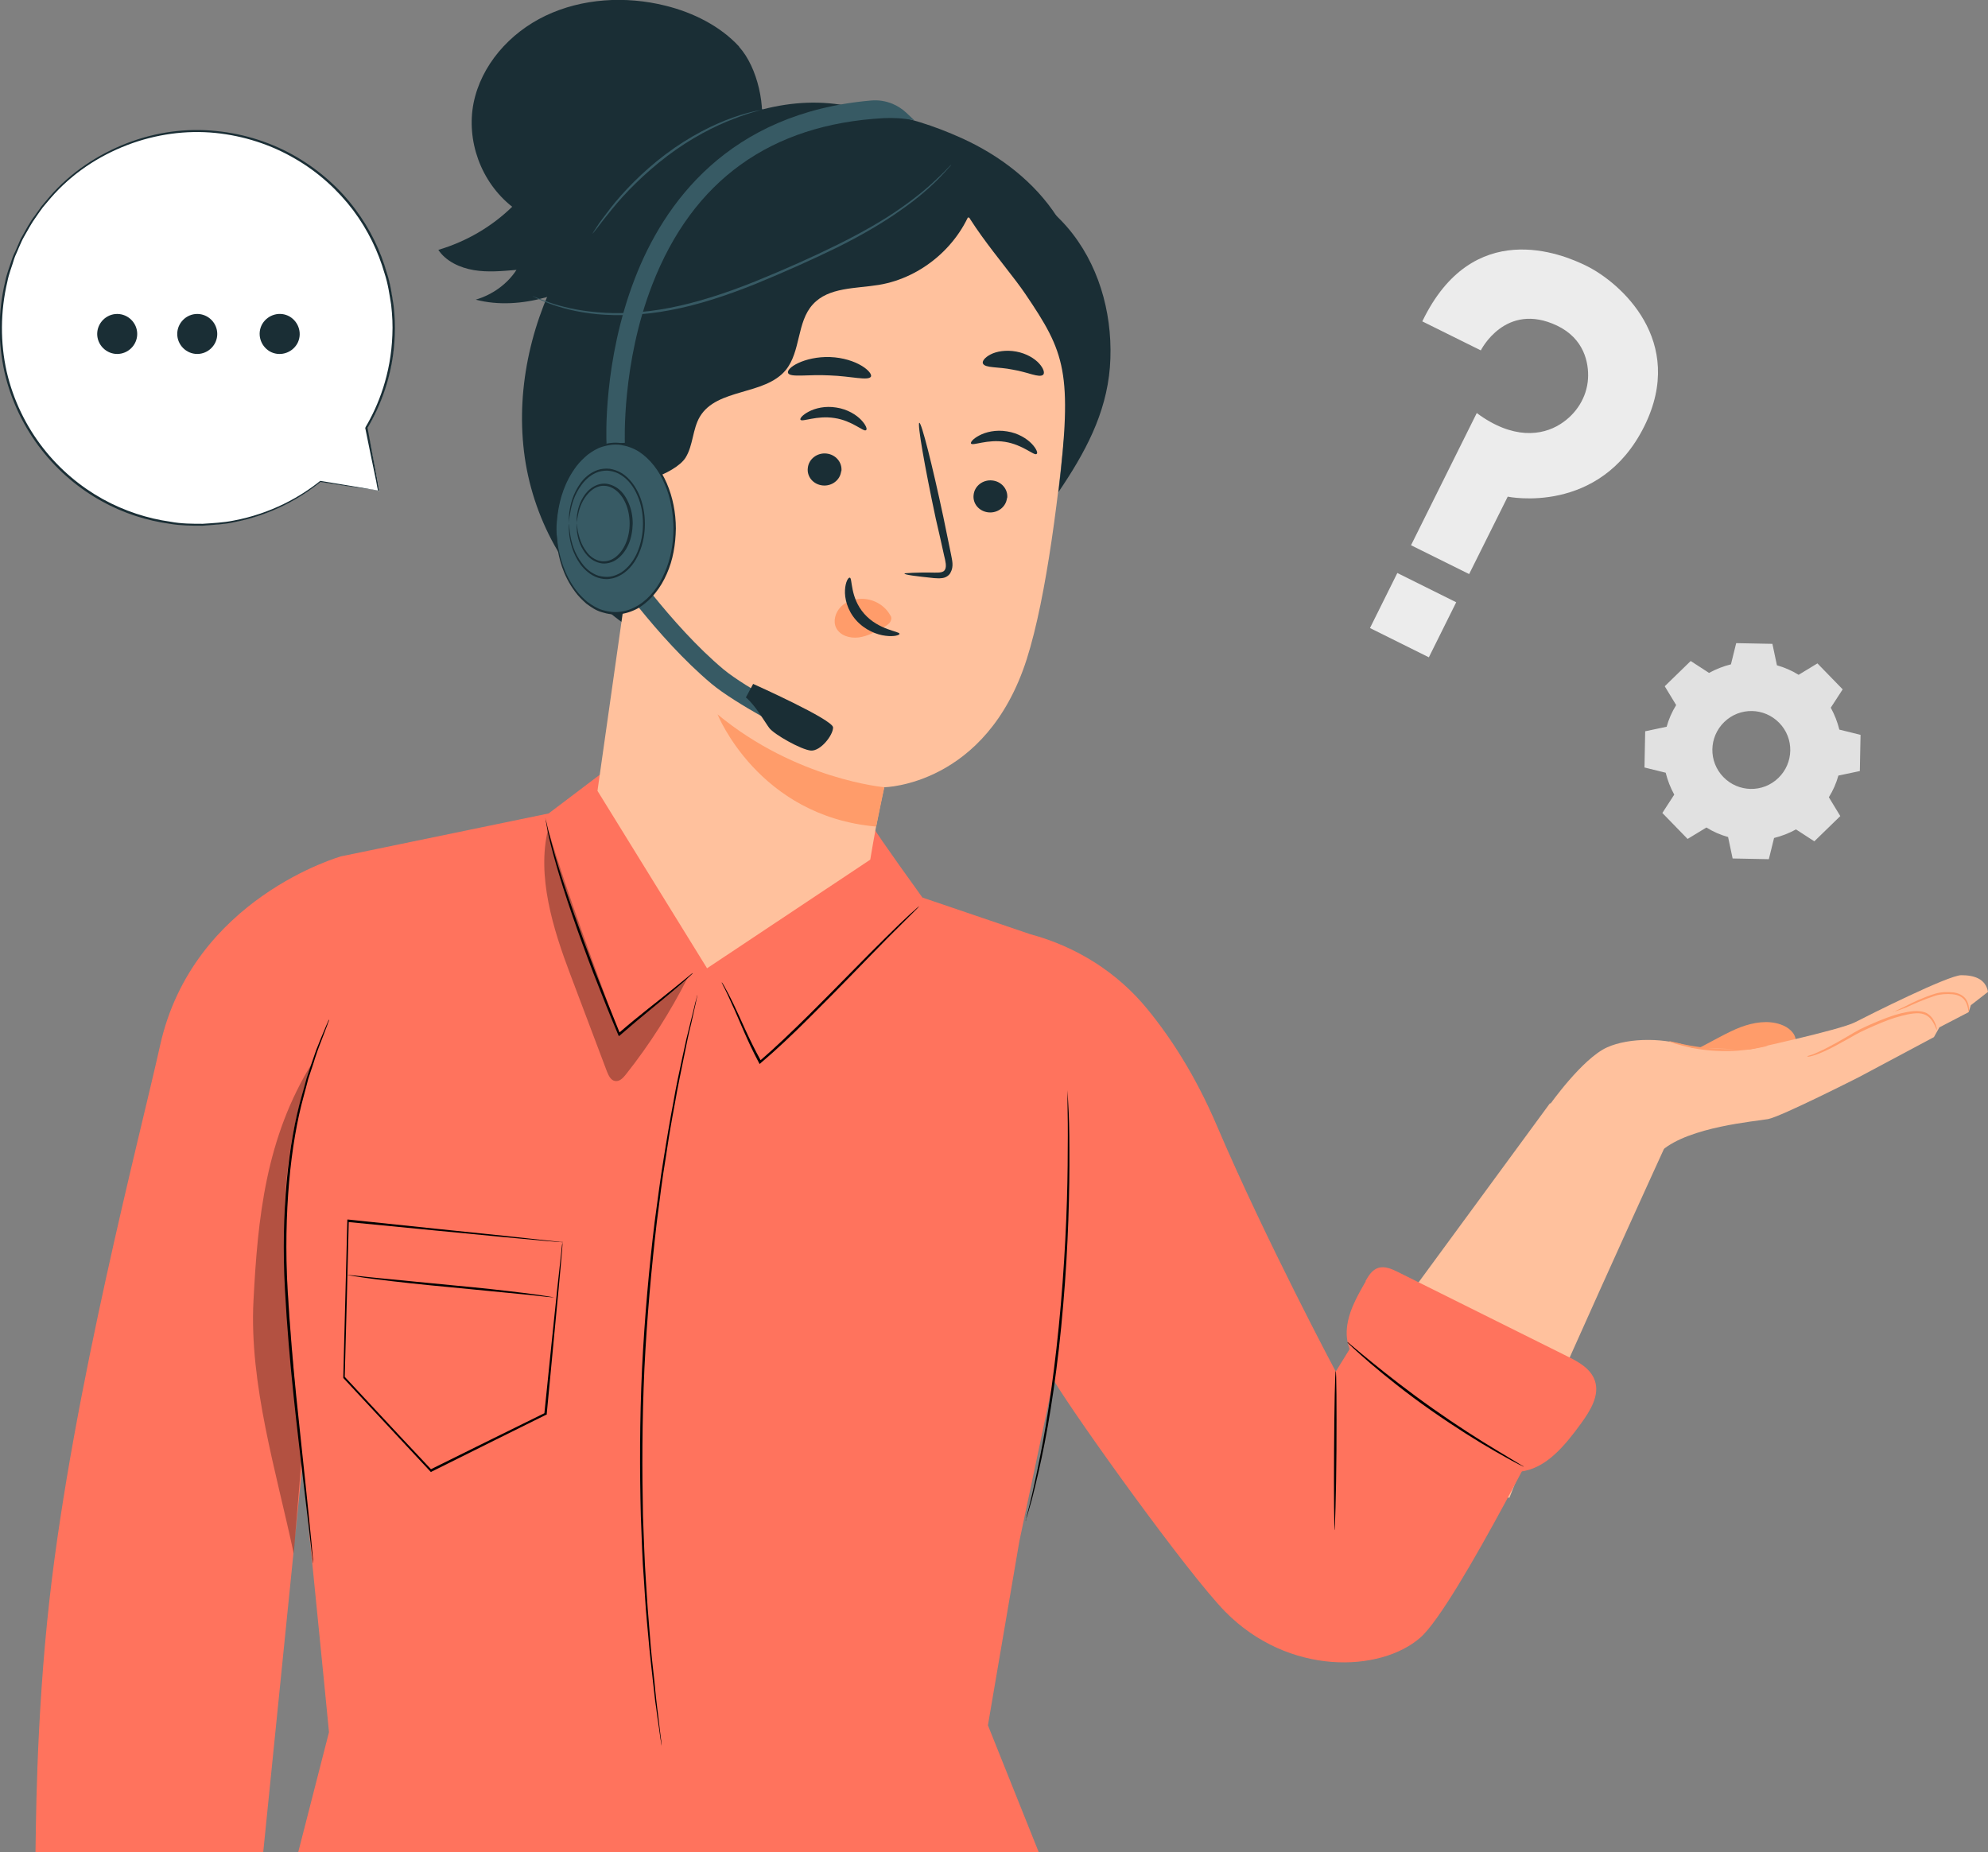
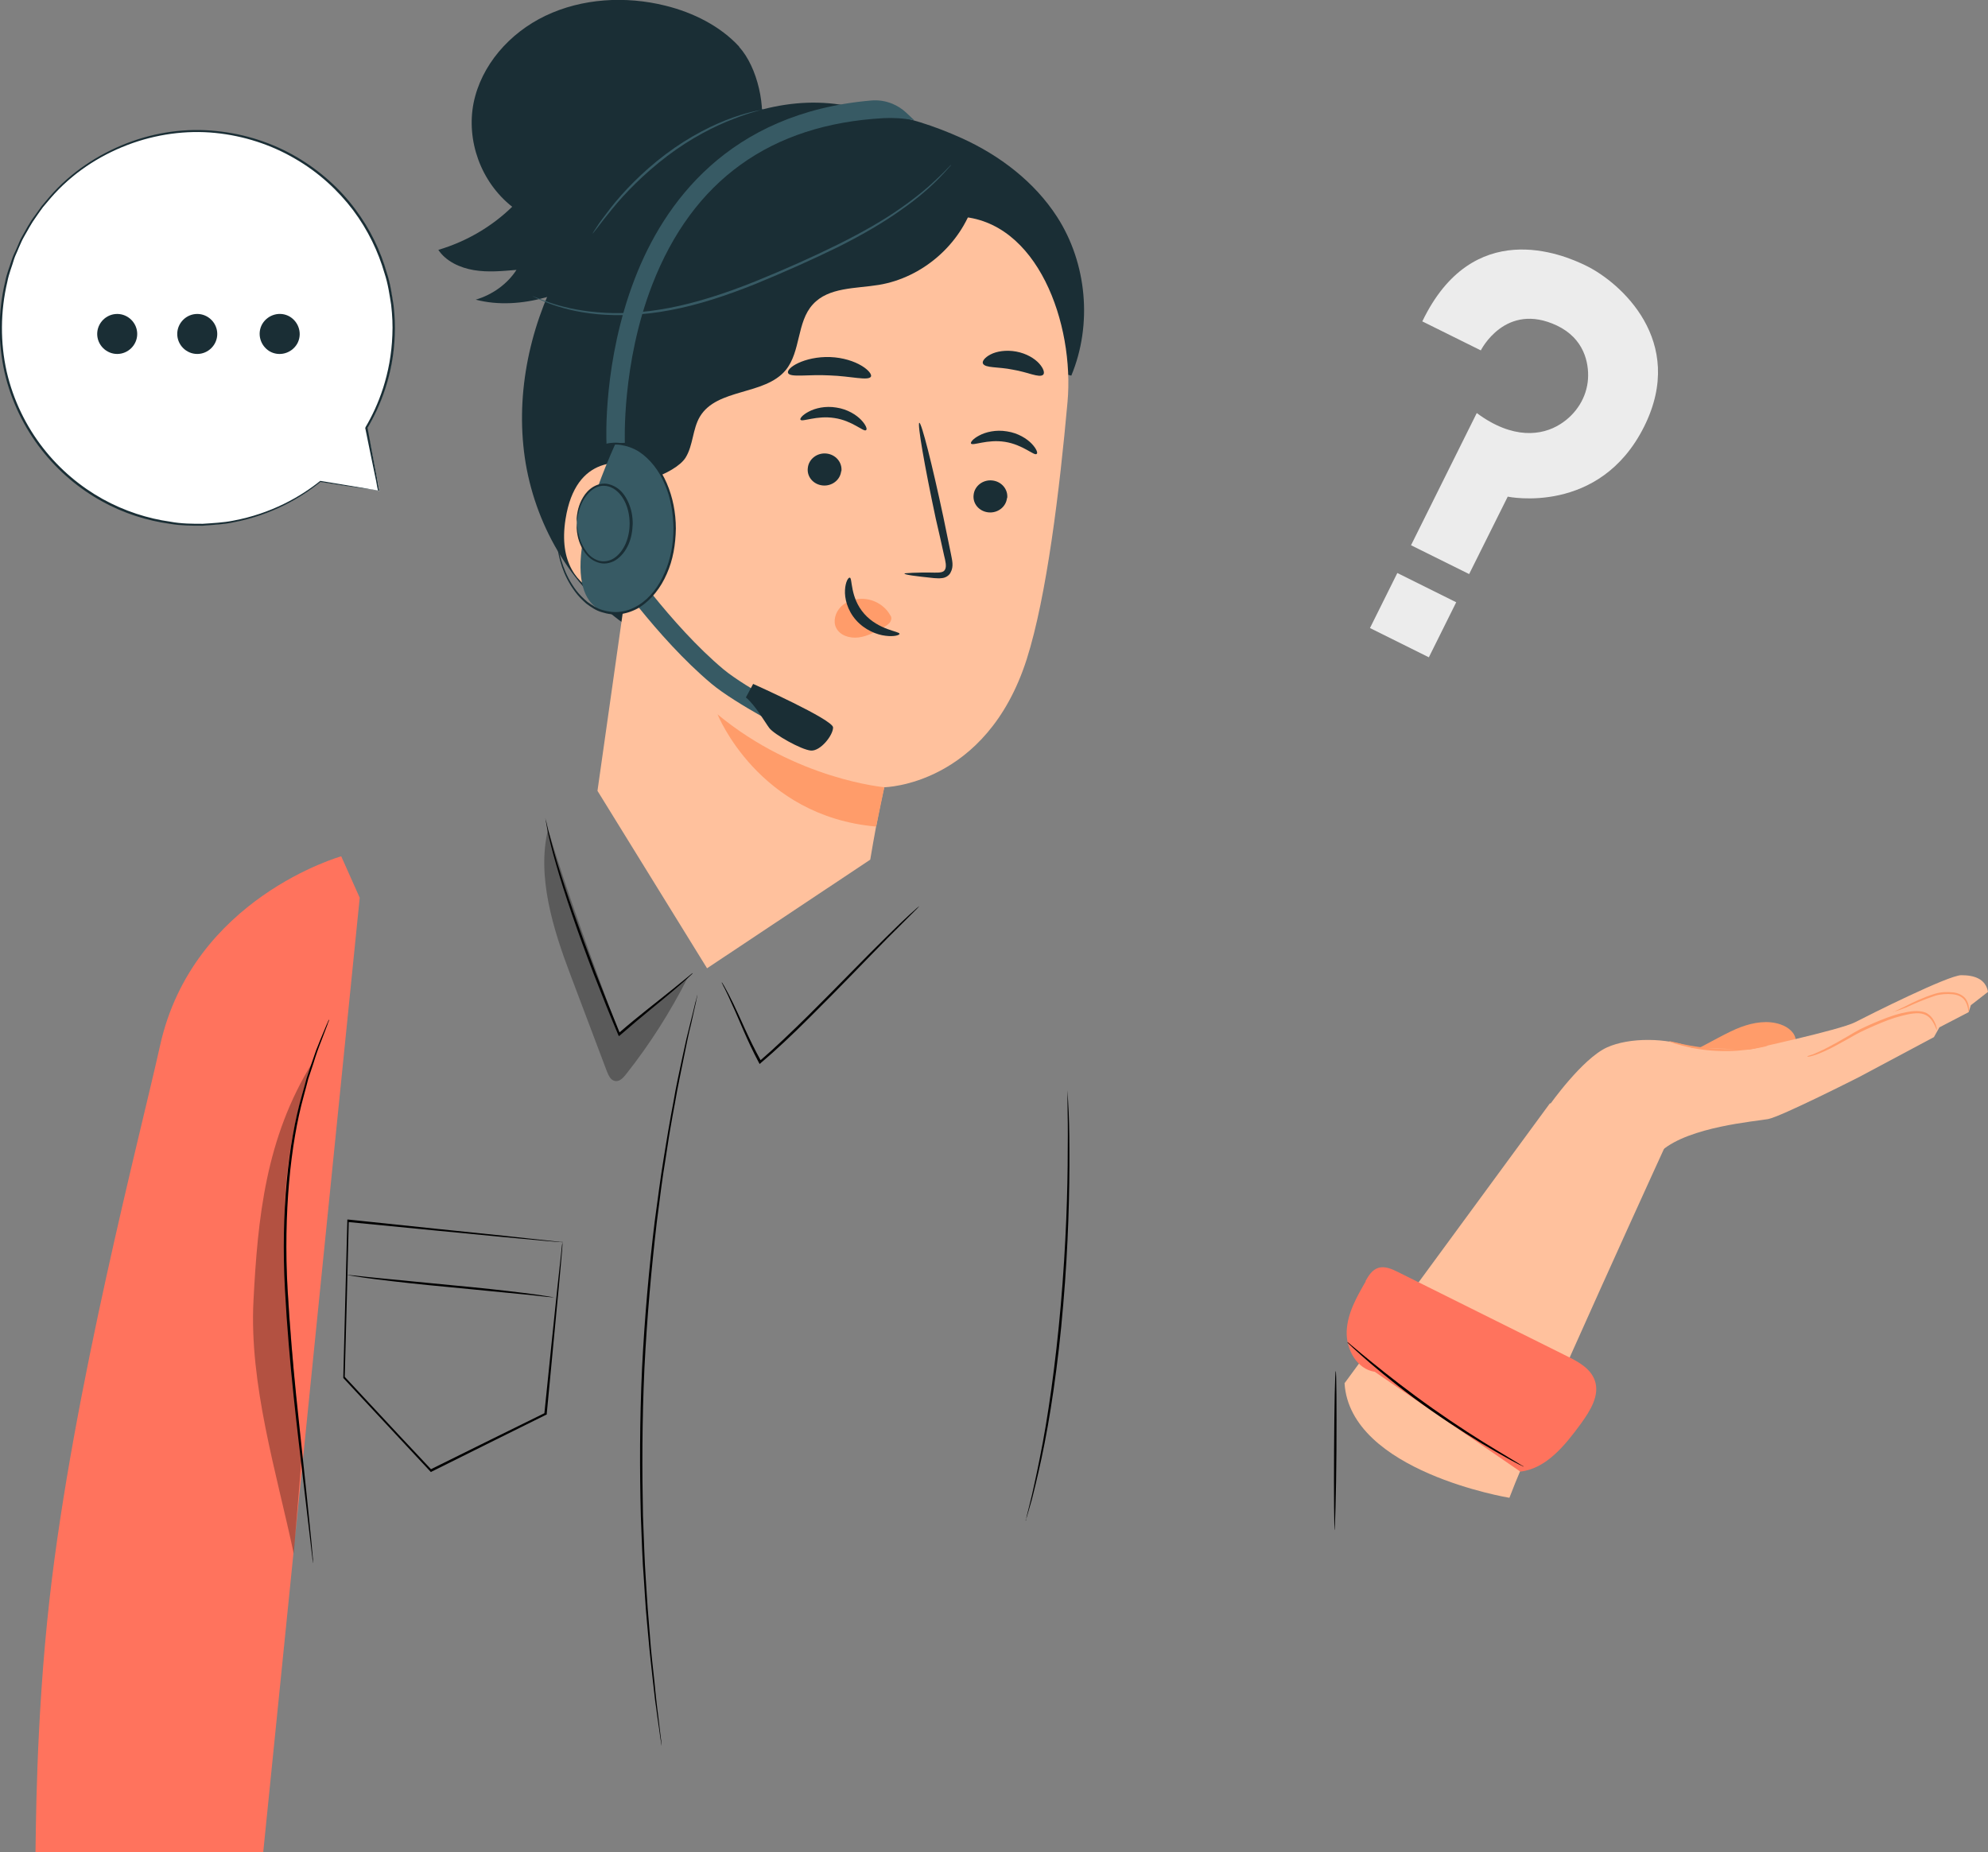
<svg xmlns="http://www.w3.org/2000/svg" width="424" height="395" viewBox="0 0 424 395" fill="none">
  <rect x="0" y="0" width="424" height="395" fill="#808080" stroke="none" />
  <g clip-path="url(#clip0_47_2991)">
-     <path d="M383.607 143.927L387.621 141.488L393.006 147.026L390.466 150.938C391.279 152.411 391.889 153.986 392.295 155.612L396.817 156.729L396.665 164.452L392.092 165.417C391.635 167.043 390.974 168.567 390.059 170.04L392.498 174.054L386.96 179.439L383.048 176.899C381.574 177.711 379.999 178.321 378.373 178.727L377.256 183.249L369.533 183.097L368.567 178.524C366.941 178.067 365.417 177.407 363.944 176.492L359.93 178.931L354.544 173.393L357.085 169.481C356.272 168.008 355.662 166.433 355.255 164.807L350.733 163.69L350.886 155.967L355.459 155.002C355.916 153.376 356.576 151.852 357.491 150.379L355.052 146.365L360.59 140.98L364.503 143.52C365.976 142.708 367.551 142.098 369.177 141.691L370.295 137.17L378.018 137.322L378.983 141.895C380.609 142.352 382.133 143.012 383.607 143.927ZM367.754 153.986C364.452 157.187 364.35 162.419 367.551 165.722C370.752 169.024 375.985 169.126 379.288 165.925C382.591 162.724 382.692 157.491 379.491 154.189C376.29 150.887 371.057 150.785 367.754 153.986Z" fill="#E1E1E1" />
    <path d="M303.329 68.534L315.828 74.732C315.828 74.732 321.061 64.216 332.087 69.449C337.828 72.192 338.895 77.323 338.692 80.778C338.438 84.791 336.151 88.348 332.747 90.481C328.886 92.92 322.636 93.784 314.964 88.094L300.941 116.29L313.338 122.437L321.569 105.926C321.569 105.926 341.182 110.041 350.683 90.939C359.778 72.649 345.5 60.253 338.438 56.748C333.052 54.055 314.1 46.282 303.38 68.483L303.329 68.534Z" fill="#ECECEC" />
    <path d="M310.58 128.452L298.022 122.211L292.188 133.948L304.745 140.19L310.58 128.452Z" fill="#ECECEC" />
    <path d="M80.887 104.706L68.388 102.725C62.545 107.45 55.381 110.65 47.404 111.667C24.439 114.562 3.455 98.254 0.559 75.24C-2.338 52.277 13.921 31.244 36.887 28.348C59.853 25.452 80.837 41.76 83.784 64.724C85.003 74.326 82.869 83.572 78.296 91.345L80.938 104.706H80.887Z" fill="white" />
    <path d="M80.888 104.706C80.888 104.706 80.888 104.452 80.735 103.843C80.634 103.233 80.481 102.42 80.278 101.302C79.821 99.016 79.211 95.663 78.398 91.294C78.398 91.243 78.347 91.192 78.246 91.192C78.246 91.192 78.246 91.192 78.195 91.192L78.347 91.345C81.091 86.722 83.885 79.965 84.19 71.582C84.292 69.499 84.19 67.315 83.936 65.079C83.581 62.844 83.276 60.558 82.513 58.221C81.192 53.598 79.008 48.924 75.756 44.605C72.555 40.287 68.287 36.426 63.257 33.479C58.227 30.533 52.333 28.551 46.084 27.942C39.834 27.281 33.28 28.145 27.081 30.533C20.933 32.92 15.09 36.731 10.568 41.964L8.891 43.945C8.383 44.656 7.875 45.367 7.367 46.079C6.3 47.45 5.538 49.025 4.674 50.499C4.217 51.261 3.963 52.074 3.607 52.836C3.302 53.598 2.845 54.36 2.591 55.173C2.083 56.798 1.423 58.373 1.118 59.999C-0.457 66.502 -0.407 73.208 0.965 79.406C2.388 85.604 5.182 91.243 8.841 95.917C12.499 100.591 16.97 104.3 21.695 106.891C26.421 109.533 31.451 111.057 36.227 111.717C38.615 112.124 40.952 112.124 43.238 112.124C45.474 111.92 47.659 111.87 49.742 111.412C58.024 109.838 64.273 106.129 68.389 102.776H68.287C72.352 103.436 75.502 103.893 77.636 104.198C78.652 104.351 79.465 104.452 80.024 104.554C80.532 104.656 80.837 104.656 80.837 104.656C80.837 104.656 80.532 104.605 80.024 104.503C79.465 104.402 78.652 104.3 77.636 104.097C75.502 103.741 72.403 103.233 68.389 102.573C68.389 102.573 68.338 102.573 68.287 102.573C64.171 105.875 57.922 109.533 49.691 111.057C47.659 111.463 45.474 111.565 43.238 111.717C41.003 111.717 38.665 111.717 36.277 111.26C31.552 110.6 26.573 109.025 21.898 106.434C17.224 103.843 12.804 100.185 9.196 95.562C5.589 90.939 2.845 85.401 1.423 79.254C0.051 73.106 0.051 66.502 1.575 60.05C1.88 58.424 2.54 56.849 2.998 55.274C3.252 54.461 3.658 53.75 3.963 52.937C4.319 52.175 4.623 51.362 5.03 50.651C5.894 49.178 6.656 47.654 7.672 46.282C8.18 45.571 8.637 44.859 9.145 44.199L10.822 42.218C15.293 37.036 21.035 33.276 27.132 30.939C33.229 28.602 39.732 27.738 45.88 28.348C52.028 28.958 57.871 30.888 62.901 33.835C67.931 36.731 72.098 40.592 75.299 44.809C78.5 49.076 80.684 53.699 82.005 58.272C82.767 60.558 83.072 62.844 83.428 65.028C83.682 67.264 83.784 69.398 83.682 71.481C83.377 79.812 80.684 86.519 77.941 91.142C77.941 91.192 77.941 91.243 77.941 91.294C77.941 91.294 78.042 91.294 78.093 91.294L77.89 91.243C78.754 95.562 79.465 98.915 79.922 101.15C80.176 102.268 80.329 103.131 80.43 103.741C80.532 104.3 80.633 104.605 80.633 104.605L80.888 104.706Z" fill="#1A2E35" />
    <path d="M29.266 71.227C29.266 68.889 27.335 66.959 24.998 66.959C22.661 66.959 20.73 68.889 20.73 71.227C20.73 73.564 22.661 75.494 24.998 75.494C27.335 75.494 29.266 73.564 29.266 71.227Z" fill="#1A2E35" />
    <path d="M46.338 71.227C46.338 68.889 44.407 66.959 42.07 66.959C39.733 66.959 37.802 68.889 37.802 71.227C37.802 73.564 39.733 75.494 42.07 75.494C44.407 75.494 46.338 73.564 46.338 71.227Z" fill="#1A2E35" />
    <path d="M63.358 73.36C64.527 71.328 63.816 68.737 61.783 67.518C59.751 66.349 57.16 67.061 55.94 69.093C54.772 71.125 55.483 73.716 57.515 74.935C59.548 76.104 62.139 75.392 63.358 73.36Z" fill="#1A2E35" />
    <path d="M361.505 223.944C364.147 222.673 368.517 220.082 371.26 219.066C374.004 218.05 377.052 217.542 379.796 218.507C381.422 219.066 382.997 220.336 382.997 222.013L372.276 229.837L361.454 226.992V223.893L361.505 223.944Z" fill="#FF9C6A" />
    <path d="M373.191 223.842C373.191 223.842 392.397 219.676 395.598 218.05C398.748 216.425 415.566 207.991 418.309 207.991C421.053 207.991 423.492 208.753 424 211.547L420.342 214.393L419.884 215.866L413.635 219.117L412.466 221.2L396.563 229.684C396.563 229.684 379.847 238.169 377.103 238.677C374.309 239.185 360.387 240.302 354.443 245.383L330.562 235.578C330.562 235.578 337.473 225.773 342.757 223.385C347.482 221.251 355.459 221.251 360.997 223.486L373.14 223.842H373.191Z" fill="#FFC19D" />
    <path d="M357.237 239.896C357.237 239.896 326.853 306.195 321.925 319.454C321.925 319.454 287.934 313.866 286.765 295.018L330.562 235.323L357.186 239.896H357.237Z" fill="#FFC19D" />
    <path d="M385.436 225.366C385.436 225.366 385.538 225.366 385.741 225.366C385.944 225.366 386.249 225.264 386.655 225.163C387.418 224.959 388.535 224.502 389.806 223.892C391.127 223.283 392.6 222.419 394.277 221.505C395.09 221.047 395.953 220.539 396.868 220.082C397.783 219.625 398.748 219.219 399.764 218.761C401.746 217.898 403.676 217.136 405.506 216.678C407.284 216.221 409.062 215.865 410.332 216.323C411.653 216.78 412.212 217.898 412.568 218.558C412.924 219.269 413.025 219.727 413.076 219.676C413.076 219.676 413.076 219.574 413.076 219.371C413.076 219.168 412.924 218.863 412.822 218.456C412.67 218.101 412.466 217.644 412.111 217.136C411.755 216.678 411.247 216.17 410.536 215.916C409.824 215.662 409.011 215.611 408.148 215.662C407.284 215.713 406.42 215.916 405.455 216.119C403.575 216.577 401.644 217.339 399.612 218.202C398.596 218.66 397.63 219.066 396.716 219.523C395.801 220.031 394.937 220.489 394.124 220.997C392.498 221.962 391.025 222.775 389.755 223.435C388.485 224.096 387.418 224.553 386.706 224.858C385.944 225.112 385.538 225.213 385.538 225.264L385.436 225.366Z" fill="#FF9C6A" />
    <path d="M403.778 215.815C403.778 215.815 404.845 215.561 406.471 214.901C408.046 214.189 410.281 213.173 412.771 212.36C413.99 212.005 415.261 211.954 416.429 212.056C417.547 212.157 418.512 212.614 418.97 213.275C419.478 213.935 419.63 214.647 419.732 215.104C419.783 215.561 419.833 215.866 419.884 215.866C419.884 215.866 419.935 215.612 419.935 215.104C419.935 214.596 419.783 213.834 419.275 213.072C419.02 212.716 418.614 212.36 418.106 212.106C417.598 211.852 417.039 211.7 416.48 211.649C415.311 211.548 413.99 211.548 412.669 211.954C410.078 212.767 407.893 213.834 406.318 214.647C404.743 215.409 403.778 215.815 403.778 215.917V215.815Z" fill="#FF9C6A" />
    <path d="M355.865 222.013C355.865 222.013 356.119 222.165 356.627 222.368C357.135 222.572 357.898 222.775 358.863 223.029C360.743 223.537 363.436 224.045 366.433 224.146C369.431 224.299 372.124 223.994 374.055 223.689C375.02 223.537 375.782 223.334 376.341 223.232C376.849 223.08 377.154 222.978 377.154 222.978C377.154 222.876 375.935 223.13 374.055 223.384C372.124 223.638 369.482 223.842 366.484 223.689C363.537 223.537 360.895 223.13 359.015 222.724C357.135 222.318 355.967 221.962 355.916 222.063L355.865 222.013Z" fill="#FF9C6A" />
-     <path d="M72.758 182.64L117.013 173.495L127.886 165.265L186.316 176.543C187.231 178.27 196.732 191.429 196.732 191.429L219.748 199.252C229.605 201.894 238.344 207.432 244.695 215.205C249.573 221.149 254.959 229.328 259.582 240.2C269.947 264.485 284.885 292.528 284.885 292.528L294.234 277.44L333.713 296.034C333.713 296.034 310.595 342.621 302.922 349.276C294.437 356.694 274.876 357.506 261.31 343.739C253.18 335.407 229.605 302.537 224.677 294.306L217.411 328.701L210.704 367.972L221.527 395H63.613L70.167 369.445C70.167 369.445 63.714 302.841 61.936 290.445C57.719 261.182 72.758 182.589 72.758 182.589V182.64Z" fill="#FF735D" />
    <path d="M72.758 182.64C72.758 182.64 41.104 191.53 34.143 222.978C29.926 242.029 15.598 296.339 10.568 341.046C7.57 367.617 7.672 392.206 7.57 395H56.144L76.721 191.48L72.758 182.589V182.64Z" fill="#FF735D" />
    <path d="M153.951 209.617C153.951 209.617 153.951 209.718 154.103 209.921C154.205 210.175 154.357 210.48 154.56 210.836C154.967 211.649 155.526 212.817 156.186 214.341C157.609 217.339 159.235 221.759 161.877 226.687L162.029 226.941L162.233 226.738C165.535 223.943 169.092 220.59 172.75 216.932C179.254 210.48 184.995 204.435 189.212 200.167C191.295 198.084 193.023 196.357 194.242 195.138C194.801 194.579 195.258 194.121 195.614 193.766C195.919 193.461 196.071 193.258 196.071 193.258C196.071 193.258 195.868 193.41 195.563 193.664C195.207 194.02 194.699 194.426 194.14 194.934C192.921 196.052 191.143 197.729 189.009 199.862C184.69 204.079 178.949 210.074 172.445 216.526C168.787 220.133 165.23 223.537 161.978 226.331H162.334C159.641 221.505 157.914 217.136 156.44 214.138C155.729 212.665 155.119 211.496 154.662 210.684C154.459 210.328 154.306 210.023 154.154 209.82C154.052 209.617 153.951 209.515 153.951 209.515V209.617Z" fill="black" />
    <path d="M116.352 174.612C116.352 174.612 116.352 174.866 116.454 175.324C116.555 175.832 116.657 176.492 116.809 177.305C117.165 179.032 117.775 181.471 118.638 184.468C120.366 190.514 123.16 198.693 126.565 207.584C128.394 212.309 130.172 216.729 131.849 220.691L132.001 220.996L132.255 220.793C136.777 216.83 140.791 213.68 143.535 211.344C144.907 210.175 145.974 209.261 146.685 208.6C146.99 208.295 147.295 208.041 147.498 207.838C147.701 207.686 147.752 207.584 147.752 207.533C147.752 207.533 147.65 207.584 147.447 207.736C147.193 207.94 146.939 208.143 146.583 208.448C145.77 209.108 144.703 209.972 143.332 211.089C140.537 213.376 136.472 216.424 131.9 220.387L132.255 220.488C130.629 216.526 128.851 212.055 127.022 207.381C123.618 198.49 120.772 190.311 118.943 184.316C118.029 181.318 117.419 178.88 116.962 177.203C116.759 176.39 116.606 175.73 116.505 175.222C116.403 174.765 116.301 174.562 116.301 174.562L116.352 174.612Z" fill="black" />
    <path d="M218.732 324.281C218.732 324.281 218.732 324.23 218.834 324.077C218.884 323.874 218.935 323.671 219.037 323.417C219.24 322.756 219.494 321.893 219.799 320.775C220.155 319.657 220.459 318.235 220.866 316.609C221.272 314.983 221.679 313.104 222.136 311.021C223.914 302.74 225.693 291.156 226.76 278.303C227.878 265.45 228.132 253.765 228.081 245.281C228.081 241.064 227.979 237.609 227.827 235.272C227.776 234.104 227.725 233.24 227.674 232.529C227.674 233.189 227.674 234.104 227.674 235.272C227.725 237.609 227.776 241.064 227.725 245.281C227.725 253.714 227.369 265.399 226.252 278.252C225.134 291.106 223.457 302.638 221.78 310.919C221.374 313.002 220.968 314.882 220.612 316.508C220.256 318.133 219.951 319.556 219.646 320.673C219.392 321.791 219.138 322.655 218.986 323.315C218.935 323.569 218.884 323.823 218.834 324.026C218.834 324.179 218.834 324.281 218.834 324.281H218.732Z" fill="black" />
    <path d="M70.167 217.491C70.167 217.491 70.116 217.593 70.014 217.745C69.913 217.948 69.811 218.202 69.659 218.558C69.354 219.32 68.897 220.387 68.338 221.708C68.084 222.419 67.728 223.181 67.423 223.994C67.118 224.858 66.814 225.772 66.458 226.788C66.102 227.804 65.746 228.871 65.391 229.989C65.086 231.157 64.73 232.377 64.375 233.647C61.428 243.909 59.904 258.693 60.767 274.9C61.631 291.106 63.511 305.687 64.73 316.254C65.34 321.487 65.848 325.754 66.204 328.752C66.356 330.174 66.509 331.343 66.61 332.155C66.61 332.511 66.712 332.816 66.712 333.019C66.712 333.222 66.712 333.324 66.763 333.324C66.763 333.324 66.763 333.222 66.763 333.019C66.763 332.816 66.763 332.511 66.712 332.155C66.661 331.343 66.509 330.225 66.407 328.752C66.102 325.805 65.696 321.538 65.137 316.254C64.07 305.687 62.241 291.106 61.326 274.9C60.462 258.744 61.936 244.011 64.781 233.748C65.137 232.478 65.442 231.259 65.746 230.091C66.102 228.973 66.458 227.906 66.814 226.89C67.118 225.874 67.423 224.959 67.728 224.096C68.033 223.232 68.338 222.47 68.592 221.81C69.1 220.438 69.506 219.371 69.811 218.609C69.913 218.253 70.014 217.999 70.116 217.796C70.167 217.593 70.218 217.491 70.218 217.491H70.167Z" fill="black" />
    <path d="M284.682 326.364C284.682 326.364 284.987 318.794 285.037 309.395C285.088 300.047 285.037 292.427 284.885 292.427C284.733 292.427 284.58 299.997 284.529 309.395C284.478 318.743 284.529 326.364 284.682 326.364Z" fill="black" />
    <path d="M141.096 372.29C141.096 372.29 141.096 372.138 141.096 371.884C141.096 371.579 140.994 371.172 140.944 370.664C140.791 369.547 140.639 368.022 140.385 365.99C140.232 364.974 140.131 363.857 139.978 362.637C139.826 361.418 139.724 360.046 139.572 358.624C139.267 355.728 138.86 352.476 138.606 348.819C138.454 346.99 138.302 345.11 138.149 343.129C137.997 341.147 137.895 339.064 137.743 336.93C137.438 332.663 137.336 328.091 137.133 323.264C136.93 313.612 136.93 303.044 137.438 291.918C137.997 280.792 138.962 270.225 140.08 260.674C140.69 255.898 141.248 251.326 141.96 247.109C142.315 244.976 142.569 242.943 142.925 240.962C143.281 238.981 143.586 237.101 143.941 235.323C144.551 231.716 145.262 228.515 145.821 225.67C146.126 224.248 146.38 222.927 146.634 221.707C146.888 220.488 147.142 219.37 147.396 218.405C147.854 216.424 148.158 214.9 148.413 213.833C148.514 213.325 148.616 212.918 148.667 212.613C148.717 212.359 148.768 212.207 148.717 212.207C148.717 212.207 148.717 212.359 148.616 212.613C148.565 212.918 148.463 213.274 148.311 213.782C148.057 214.849 147.701 216.373 147.193 218.354C146.939 219.37 146.685 220.437 146.38 221.657C146.126 222.876 145.821 224.197 145.516 225.619C144.907 228.464 144.195 231.665 143.586 235.272C143.23 237.05 142.925 238.93 142.569 240.911C142.214 242.893 141.909 244.925 141.553 247.058C140.842 251.275 140.283 255.848 139.623 260.623C138.454 270.225 137.489 280.792 136.93 291.918C136.422 303.044 136.422 313.662 136.676 323.315C136.879 328.141 136.981 332.714 137.336 336.981C137.489 339.115 137.59 341.198 137.743 343.179C137.895 345.161 138.098 347.091 138.251 348.869C138.556 352.527 138.962 355.779 139.267 358.675C139.419 360.097 139.572 361.469 139.724 362.688C139.877 363.907 140.08 365.025 140.181 366.041C140.486 368.022 140.69 369.597 140.842 370.715C140.944 371.223 140.994 371.63 141.045 371.934C141.045 372.188 141.096 372.341 141.147 372.341L141.096 372.29Z" fill="black" />
    <path d="M120.061 264.891C120.061 264.891 120.01 264.891 119.858 264.891C119.705 264.891 119.502 264.891 119.248 264.84C118.689 264.789 117.876 264.688 116.809 264.586C114.625 264.332 111.474 264.027 107.511 263.57C99.433 262.757 87.95 261.538 74.333 260.115H74.079V260.318C73.825 270.378 73.52 281.707 73.215 293.747V293.849L73.266 293.951C74.536 295.322 75.908 296.796 77.28 298.269C82.31 303.654 87.137 308.836 91.761 313.815L91.913 313.967L92.065 313.866C100.957 309.446 109.188 305.331 116.504 301.724H116.606V301.571C117.673 290.496 118.537 281.3 119.147 274.848C119.451 271.699 119.655 269.209 119.807 267.482C119.858 266.669 119.959 266.008 119.959 265.551C119.959 265.094 119.959 264.891 119.959 264.891C119.959 264.891 119.959 265.145 119.858 265.551C119.807 266.008 119.756 266.669 119.655 267.533C119.451 269.26 119.197 271.749 118.842 274.95C118.181 281.351 117.216 290.445 116.098 301.52L116.2 301.368C108.883 304.975 100.601 309.039 91.71 313.459H92.015C87.391 308.531 82.513 303.349 77.534 297.964C76.162 296.491 74.79 295.017 73.52 293.646V293.849C73.876 281.808 74.13 270.428 74.384 260.42L74.13 260.623C87.747 261.944 99.128 263.062 107.206 263.824C111.22 264.18 114.371 264.484 116.606 264.688C117.673 264.789 118.486 264.84 119.096 264.891C119.35 264.891 119.553 264.891 119.756 264.942C119.909 264.942 119.96 264.942 120.01 264.942L120.061 264.891Z" fill="black" />
    <path d="M73.978 271.902C73.978 271.902 74.587 272.055 75.705 272.207C76.823 272.41 78.449 272.614 80.43 272.868C84.444 273.376 89.982 273.985 96.079 274.544C102.176 275.154 107.664 275.662 111.729 276.068C113.659 276.271 115.285 276.424 116.454 276.576C117.572 276.678 118.181 276.729 118.181 276.729C118.181 276.729 117.572 276.576 116.454 276.424C115.336 276.221 113.71 276.017 111.729 275.763C107.715 275.255 102.176 274.646 96.079 274.087C89.982 273.477 84.495 272.969 80.43 272.563C78.499 272.36 76.874 272.207 75.705 272.055C74.587 271.953 73.978 271.902 73.978 271.902Z" fill="black" />
    <g opacity="0.3">
      <path d="M64.324 311.021C63.765 317.778 63.206 324.586 62.647 331.343C58.938 313.917 53.146 295.221 54.06 277.44C54.975 259.76 56.652 242.69 66.661 226.585C66.661 226.585 59.853 243.604 60.767 264.383C61.682 285.162 64.324 311.021 64.324 311.021Z" fill="black" />
    </g>
    <path d="M291.236 273.223C291.897 272.055 292.659 270.835 293.929 270.429C295.301 269.972 296.825 270.632 298.146 271.293C310.188 277.288 322.23 283.282 334.271 289.277C336.659 290.446 339.2 291.868 340.114 294.358C341.283 297.558 339.149 300.911 337.167 303.655C333.814 308.227 329.851 313.206 324.262 313.866L293.218 292.58C289.407 292.021 287.07 287.804 287.222 283.943C287.375 280.082 289.356 276.627 291.287 273.274L291.236 273.223Z" fill="#FF735D" />
    <path d="M287.324 286.229C287.324 286.229 287.425 286.381 287.629 286.584C287.883 286.838 288.238 287.143 288.594 287.499C289.458 288.311 290.728 289.429 292.303 290.801C295.453 293.493 299.975 297.151 305.208 300.809C310.442 304.467 315.319 307.515 318.978 309.598C320.807 310.614 322.28 311.478 323.296 311.986C323.754 312.24 324.16 312.443 324.516 312.596C324.77 312.748 324.922 312.799 324.973 312.799C325.024 312.799 324.871 312.697 324.567 312.545C324.262 312.342 323.855 312.138 323.398 311.834C322.331 311.173 320.908 310.36 319.181 309.293C315.624 307.16 310.747 304.061 305.564 300.403C300.382 296.745 295.86 293.189 292.608 290.547C291.033 289.277 289.763 288.21 288.797 287.397C288.391 287.041 288.035 286.787 287.781 286.533C287.527 286.33 287.425 286.229 287.375 286.279L287.324 286.229Z" fill="black" />
    <g opacity="0.3">
      <path d="M116.86 176.848C121.128 190.971 127.073 206.924 132.103 220.59C136.371 216.932 142.366 212.156 146.685 208.498C142.976 215.814 138.555 222.774 133.474 229.176C132.865 229.938 132.103 230.751 131.137 230.547C130.274 230.395 129.816 229.43 129.461 228.566C126.869 221.657 124.227 214.747 121.636 207.838C117.978 198.185 114.421 186.856 116.911 176.797L116.86 176.848Z" fill="black" />
    </g>
    <path d="M184.03 23.369C171.124 19.661 158.981 23.369 147.041 29.567C135.101 35.715 125.498 45.977 119.249 57.865C112.694 70.414 109.798 84.995 112.135 98.915C114.523 112.835 122.399 125.993 134.186 133.766C150.293 144.384 172.547 143.825 189.162 134.02C205.776 124.164 216.7 106.027 219.596 86.925C221.578 73.767 219.952 59.897 213.804 48.111C207.656 36.325 196.783 26.773 183.928 23.369" fill="#1A2E35" />
    <path d="M141.554 63.86C144.043 59.034 143.942 53.344 145.314 48.111C148.311 36.578 158.829 28.196 170.312 24.894C180.982 21.795 193.328 24.132 205.116 29.466C213.194 33.124 220.612 38.763 225.439 46.231C231.841 56.138 233.01 69.245 228.488 80.117L169.397 64.571C163.249 68.585 156.949 72.649 149.836 74.478C147.753 75.037 145.517 75.342 143.434 74.783C141.351 74.224 139.471 72.548 139.217 70.414C138.912 68.077 140.538 65.994 141.605 63.911L141.554 63.86Z" fill="#1A2E35" />
    <path d="M127.429 168.668L142.671 61.37C143.332 56.29 145.618 51.108 150.75 51.362L204.455 46.18C221.273 46.942 229.199 69.042 227.675 85.807C225.998 104.452 223.254 127.162 218.986 140.574C210.349 167.601 188.603 167.906 188.603 167.906C188.603 167.805 187.282 173.291 185.605 183.351L150.801 206.517L127.429 168.668Z" fill="#FFC19D" />
    <path d="M214.769 106.231C214.566 108.111 212.788 109.483 210.806 109.279C208.824 109.076 207.402 107.4 207.656 105.52C207.859 103.64 209.637 102.268 211.619 102.472C213.6 102.675 215.023 104.351 214.82 106.231H214.769Z" fill="#1A2E35" />
    <path d="M221.07 96.832C220.561 97.239 218.173 94.851 214.363 94.241C210.552 93.632 207.453 95.156 207.097 94.597C206.945 94.343 207.504 93.581 208.875 92.87C210.196 92.158 212.381 91.599 214.769 92.006C217.157 92.361 219.037 93.581 220.053 94.648C221.07 95.715 221.374 96.629 221.12 96.781L221.07 96.832Z" fill="#1A2E35" />
    <path d="M179.407 100.49C179.204 102.37 177.425 103.741 175.444 103.538C173.462 103.335 172.039 101.658 172.294 99.779C172.497 97.899 174.275 96.527 176.257 96.73C178.238 96.934 179.661 98.61 179.458 100.49H179.407Z" fill="#1A2E35" />
    <path d="M184.691 91.752C184.183 92.158 181.795 89.719 177.984 89.161C174.173 88.551 171.074 90.075 170.718 89.516C170.566 89.262 171.125 88.5 172.497 87.789C173.818 87.078 176.002 86.519 178.39 86.925C180.778 87.281 182.658 88.5 183.674 89.567C184.691 90.634 184.996 91.548 184.741 91.701L184.691 91.752Z" fill="#1A2E35" />
    <path d="M192.921 122.285C192.921 122.285 195.36 122.031 199.323 122.132C200.339 122.132 201.254 122.132 201.559 121.472C201.915 120.811 201.661 119.694 201.356 118.474C200.797 115.985 200.238 113.343 199.577 110.6C197.189 99.423 195.614 90.278 196.072 90.177C196.529 90.075 198.815 99.067 201.203 110.295C201.762 113.038 202.321 115.68 202.829 118.22C203.032 119.389 203.49 120.761 202.727 122.132C202.372 122.844 201.559 123.25 200.898 123.301C200.238 123.402 199.679 123.301 199.222 123.301C195.309 122.894 192.921 122.589 192.921 122.335V122.285Z" fill="#1A2E35" />
    <path d="M188.654 167.906C188.654 167.906 169.854 166.281 153.037 152.36C153.037 152.36 161.725 174.104 186.875 176.289L188.603 167.906H188.654Z" fill="#FF9C6A" />
    <path d="M189.873 131.226C188.755 129.194 186.52 127.822 184.081 127.72C182.404 127.669 180.575 128.177 179.355 129.397C178.136 130.616 177.628 132.496 178.339 133.918C179.152 135.544 181.235 136.204 183.166 135.95C185.046 135.696 186.824 134.731 188.501 133.766C188.958 133.512 189.416 133.207 189.771 132.801C190.076 132.394 190.229 131.785 189.975 131.378" fill="#FF9C6A" />
    <path d="M181.236 123.199C181.845 123.25 181.236 127.416 184.335 130.921C187.434 134.427 191.905 134.63 191.855 135.189C191.855 135.443 190.737 135.849 188.857 135.595C187.028 135.392 184.437 134.376 182.557 132.242C180.677 130.109 180.118 127.568 180.219 125.841C180.321 124.063 180.931 123.148 181.236 123.199Z" fill="#1A2E35" />
    <path d="M185.758 80.321C185.199 81.286 181.49 80.219 176.917 80.067C172.344 79.812 168.533 80.575 168.076 79.558C167.873 79.05 168.635 78.187 170.261 77.425C171.887 76.663 174.326 76.053 177.069 76.155C179.813 76.256 182.201 77.069 183.725 77.984C185.25 78.898 185.961 79.863 185.758 80.321Z" fill="#1A2E35" />
    <path d="M222.492 79.914C221.679 80.676 219.19 79.355 216.039 78.847C212.889 78.187 210.095 78.542 209.637 77.526C209.434 77.069 209.993 76.256 211.263 75.596C212.534 74.935 214.566 74.579 216.751 74.986C218.935 75.392 220.663 76.459 221.628 77.526C222.594 78.593 222.848 79.558 222.492 79.914Z" fill="#1A2E35" />
    <path d="M132.865 54.664C140.131 39.322 166.298 20.22 182.963 23.623L207.656 43.285C204.811 52.226 196.681 59.237 187.434 60.761C182.506 61.574 176.713 61.218 173.36 64.927C169.905 68.686 170.82 74.986 167.568 78.949C163.046 84.385 152.935 82.759 149.277 88.856C147.702 91.497 147.854 94.952 146.228 97.594C144.043 101.099 133.983 104.554 130.274 102.776C126.565 100.998 127.429 94.393 126.616 90.735C125.244 84.486 126.514 81.54 127.683 78.339C130.427 70.719 129.36 62.031 132.815 54.715L132.865 54.664Z" fill="#1A2E35" />
    <path d="M141.3 107.551C141.605 105.468 139.979 100.236 137.997 99.626C132.662 97.949 122.805 96.882 120.62 110.701C117.623 129.549 137.184 128.686 137.286 128.178C137.387 127.771 140.233 114.715 141.3 107.551Z" fill="#FFC19D" />
    <path d="M132.662 120.049C132.662 120.049 132.307 120.202 131.697 120.405C131.138 120.557 130.173 120.608 129.207 120.049C127.327 118.982 126.159 115.578 126.616 112.175C126.819 110.447 127.48 108.872 128.293 107.602C129.106 106.332 130.122 105.468 131.189 105.468C132.205 105.418 132.815 106.129 132.967 106.688C133.12 107.247 132.967 107.602 133.069 107.653C133.069 107.704 133.526 107.399 133.475 106.586C133.475 106.18 133.323 105.722 132.916 105.265C132.51 104.808 131.9 104.554 131.189 104.503C129.715 104.351 128.191 105.519 127.277 106.891C126.311 108.263 125.549 110.041 125.295 111.971C124.787 115.782 126.21 119.643 128.801 120.862C130.071 121.421 131.24 121.218 131.9 120.862C132.561 120.506 132.713 120.1 132.662 120.049Z" fill="#FF9C6A" />
-     <path d="M202.728 36.934C203.591 44.859 214.21 56.087 218.682 62.692C227.217 75.291 228.742 79.305 225.744 104.96C231.384 96.629 235.906 88.348 236.719 78.339C237.481 68.28 234.94 57.865 228.792 49.889C222.645 41.913 212.788 36.68 202.728 36.985" fill="#1A2E35" />
    <path d="M157.66 9.957C153.646 5.588 147.905 2.692 141.96 1.219C133.424 -0.915 124.126 -0.356 116.352 3.353C108.579 7.062 102.634 13.971 101.008 21.947C99.433 29.923 102.481 38.763 109.239 44.098C104.92 48.314 99.484 51.515 93.488 53.293C95.114 55.732 98.061 57.103 101.059 57.611C104.057 58.119 107.105 57.815 110.154 57.561C108.223 60.558 105.073 62.844 101.465 63.911C106.292 65.181 111.525 64.775 116.301 63.454C121.077 62.133 125.498 59.898 129.715 57.459C144.246 49.026 152.325 41.608 162.131 28.552C163.452 23.014 161.623 14.377 157.609 9.957H157.66Z" fill="#1A2E35" />
    <path d="M126.311 49.839C136.981 34.242 150.598 25.859 162.893 23.268Z" fill="#1A2E35" />
    <path d="M162.894 23.268C162.894 23.268 162.284 23.471 161.166 23.776C160.049 24.081 158.423 24.589 156.492 25.351C152.58 26.824 147.397 29.415 142.316 33.276C137.235 37.138 133.222 41.303 130.579 44.555C129.258 46.181 128.191 47.502 127.531 48.416C126.82 49.33 126.413 49.839 126.362 49.839C126.362 49.839 126.667 49.28 127.328 48.314C127.937 47.349 129.004 45.977 130.275 44.301C132.866 40.999 136.88 36.731 142.011 32.87C147.143 29.009 152.427 26.418 156.39 25.046C158.372 24.335 159.998 23.928 161.166 23.674C162.335 23.421 162.945 23.319 162.945 23.37L162.894 23.268Z" fill="#375A64" />
    <path d="M113.558 63.149C113.558 63.149 113.659 63.149 113.812 63.251C114.015 63.302 114.218 63.403 114.523 63.505C115.133 63.759 116.047 64.114 117.216 64.521C119.553 65.334 123.059 66.248 127.479 66.604C131.9 67.01 137.184 66.756 142.925 65.639C148.667 64.521 154.814 62.539 161.115 59.999C167.364 57.459 173.309 54.817 178.542 52.226C183.775 49.635 188.399 46.993 192.007 44.453C195.665 41.913 198.358 39.576 200.136 37.849C201.05 36.985 201.711 36.325 202.168 35.817C202.372 35.614 202.575 35.41 202.676 35.309C202.778 35.207 202.88 35.156 202.88 35.156C202.88 35.156 202.88 35.207 202.727 35.359C202.575 35.512 202.422 35.715 202.219 35.918C201.762 36.426 201.152 37.138 200.288 38.001C198.561 39.779 195.868 42.218 192.21 44.758C188.602 47.349 184.03 50.042 178.745 52.684C173.461 55.275 167.567 57.916 161.267 60.507C154.967 63.048 148.768 65.08 142.976 66.147C137.184 67.264 131.798 67.417 127.378 67.01C122.906 66.604 119.451 65.588 117.114 64.724C115.946 64.267 115.082 63.911 114.472 63.606C114.218 63.454 113.964 63.352 113.812 63.302C113.659 63.2 113.608 63.2 113.608 63.149H113.558Z" fill="#375A64" />
    <path d="M169.905 156.832L171.734 153.276C171.734 153.276 159.133 146.773 154.307 142.759C142.976 133.259 132.56 118.068 132.459 117.916L129.156 120.151C129.614 120.812 139.979 135.951 151.715 145.807C156.847 150.126 169.346 156.527 169.905 156.832Z" fill="#375A64" />
    <path d="M160.607 145.857C160.607 145.857 177.679 153.478 177.679 155.155C177.679 156.831 174.986 160.235 172.953 160.083C170.921 159.93 165.078 156.628 164.062 155.256C163.046 153.884 161.115 150.43 159.083 148.753L160.607 145.908V145.857Z" fill="#1A2E35" />
    <path d="M129.309 94.648L133.272 94.444C133.272 94.444 132.56 77.578 139.115 60.711C147.752 38.459 164.367 26.52 188.45 25.199C190.432 25.097 192.616 25.199 195.004 25.656L193.277 24.03C192.413 23.217 191.448 22.608 190.381 22.151C188.907 21.541 187.332 21.287 185.757 21.439C155.323 24.081 141.554 43.437 135.406 59.39C128.597 76.968 129.309 93.885 129.359 94.597L129.309 94.648Z" fill="#375A64" />
-     <path d="M131.29 130.82C138.249 130.82 143.891 122.7 143.891 112.683C143.891 102.666 138.249 94.546 131.29 94.546C124.331 94.546 118.689 102.666 118.689 112.683C118.689 122.7 124.331 130.82 131.29 130.82Z" fill="#375A64" />
+     <path d="M131.29 130.82C138.249 130.82 143.891 122.7 143.891 112.683C143.891 102.666 138.249 94.546 131.29 94.546C118.689 122.7 124.331 130.82 131.29 130.82Z" fill="#375A64" />
    <path d="M118.689 112.683C118.689 112.683 118.689 112.581 118.689 112.429C118.689 112.226 118.689 111.972 118.74 111.718C118.74 111.057 118.842 110.143 119.045 108.924C119.452 106.536 120.315 102.929 122.957 99.423C123.618 98.56 124.431 97.747 125.345 96.985C126.311 96.273 127.327 95.613 128.546 95.257C129.766 94.902 131.087 94.698 132.408 94.902C133.729 95.105 135.05 95.562 136.269 96.324C138.657 97.899 140.588 100.388 141.757 103.234C143.027 106.079 143.586 109.381 143.637 112.683C143.637 115.985 143.027 119.288 141.757 122.133C140.537 125.028 138.657 127.518 136.219 129.042C134.999 129.804 133.678 130.312 132.357 130.464C131.036 130.668 129.715 130.464 128.496 130.109C127.276 129.753 126.209 129.042 125.295 128.381C124.38 127.619 123.567 126.807 122.907 125.943C120.265 122.437 119.452 118.83 118.994 116.443C118.842 115.223 118.74 114.258 118.689 113.648C118.689 113.343 118.689 113.089 118.639 112.937C118.639 113.14 118.639 113.394 118.639 113.699C118.639 114.36 118.689 115.325 118.842 116.544C119.198 118.932 119.96 122.59 122.653 126.197C123.313 127.111 124.126 127.924 125.041 128.737C126.006 129.448 127.073 130.21 128.343 130.566C129.613 130.972 130.985 131.176 132.408 130.972C133.831 130.769 135.202 130.261 136.473 129.499C138.962 127.873 140.944 125.333 142.214 122.387C143.535 119.44 144.094 116.138 144.145 112.734C144.145 109.33 143.484 106.028 142.214 103.081C140.944 100.134 139.013 97.543 136.473 95.969C135.202 95.207 133.831 94.648 132.408 94.495C130.985 94.292 129.613 94.495 128.343 94.902C127.073 95.308 126.006 96.019 125.041 96.731C124.126 97.543 123.262 98.356 122.653 99.271C120.011 102.878 119.198 106.536 118.842 108.924C118.689 110.143 118.639 111.108 118.639 111.769C118.639 112.073 118.639 112.327 118.639 112.531C118.639 112.683 118.639 112.785 118.639 112.785L118.689 112.683Z" fill="#1A2E35" />
-     <path d="M129.359 123.199C133.793 123.199 137.387 118.036 137.387 111.667C137.387 105.298 133.793 100.134 129.359 100.134C124.926 100.134 121.332 105.298 121.332 111.667C121.332 118.036 124.926 123.199 129.359 123.199Z" fill="#375A64" />
-     <path d="M121.332 111.667C121.332 111.667 121.332 110.803 121.636 109.279C121.89 107.755 122.449 105.469 124.126 103.284C124.939 102.217 126.108 101.15 127.632 100.642C128.394 100.439 129.207 100.287 130.071 100.439C130.884 100.541 131.747 100.845 132.509 101.354C134.034 102.319 135.202 103.894 135.965 105.723C136.777 107.552 137.133 109.584 137.133 111.717C137.133 113.8 136.727 115.883 135.965 117.712C135.202 119.541 133.983 121.116 132.509 122.081C131.747 122.539 130.934 122.894 130.071 122.996C129.258 123.098 128.394 122.996 127.632 122.793C126.108 122.285 124.939 121.269 124.126 120.151C122.449 117.966 121.89 115.68 121.636 114.156C121.382 112.632 121.433 111.768 121.332 111.768C121.332 111.768 121.332 111.972 121.332 112.378C121.332 112.784 121.332 113.394 121.433 114.207C121.636 115.731 122.144 118.068 123.821 120.405C124.685 121.523 125.854 122.64 127.479 123.199C128.292 123.453 129.207 123.606 130.071 123.453C130.985 123.352 131.849 122.996 132.662 122.488C134.288 121.472 135.558 119.795 136.32 117.916C137.133 116.036 137.54 113.902 137.54 111.717C137.54 109.533 137.133 107.399 136.32 105.519C135.507 103.64 134.237 101.963 132.662 100.947C131.849 100.439 130.934 100.134 130.071 99.982C129.156 99.88 128.242 99.982 127.479 100.236C125.854 100.795 124.634 101.912 123.821 103.03C122.144 105.367 121.636 107.704 121.433 109.228C121.332 109.99 121.332 110.6 121.332 111.057C121.332 111.463 121.332 111.667 121.332 111.667Z" fill="#1A2E35" />
    <path d="M128.801 119.948C131.999 119.948 134.593 116.24 134.593 111.667C134.593 107.093 131.999 103.386 128.801 103.386C125.602 103.386 123.008 107.093 123.008 111.667C123.008 116.24 125.602 119.948 128.801 119.948Z" fill="#375A64" />
    <path d="M123.008 111.667C123.008 111.667 123.008 111.057 123.262 109.939C123.466 108.872 123.872 107.247 125.092 105.672C125.701 104.91 126.514 104.148 127.581 103.792C128.648 103.436 129.918 103.589 130.985 104.3C133.17 105.723 134.288 108.72 134.288 111.667C134.288 114.664 133.119 117.611 130.985 119.033C129.918 119.744 128.648 119.897 127.581 119.541C126.514 119.186 125.65 118.474 125.092 117.662C123.872 116.087 123.516 114.461 123.262 113.394C123.059 112.276 123.059 111.667 123.008 111.667C123.008 111.667 123.008 111.819 123.008 112.124C123.008 112.429 123.008 112.886 123.059 113.445C123.212 114.563 123.567 116.239 124.787 117.916C125.396 118.728 126.26 119.541 127.48 119.948C128.089 120.151 128.699 120.253 129.41 120.151C130.071 120.049 130.731 119.846 131.341 119.44C132.51 118.678 133.424 117.509 134.034 116.137C134.644 114.766 134.898 113.242 134.948 111.667C134.948 110.092 134.644 108.568 134.034 107.196C133.424 105.824 132.56 104.605 131.341 103.894C130.731 103.538 130.071 103.284 129.41 103.182C128.75 103.081 128.089 103.182 127.48 103.386C126.311 103.792 125.396 104.605 124.787 105.418C123.567 107.094 123.212 108.771 123.059 109.889C123.008 110.447 122.958 110.905 123.008 111.209C123.008 111.514 123.008 111.667 123.008 111.667Z" fill="#1A2E35" />
  </g>
  <defs>
    <clipPath id="clip0_47_2991">
      <rect width="424" height="395" fill="white" />
    </clipPath>
  </defs>
</svg>